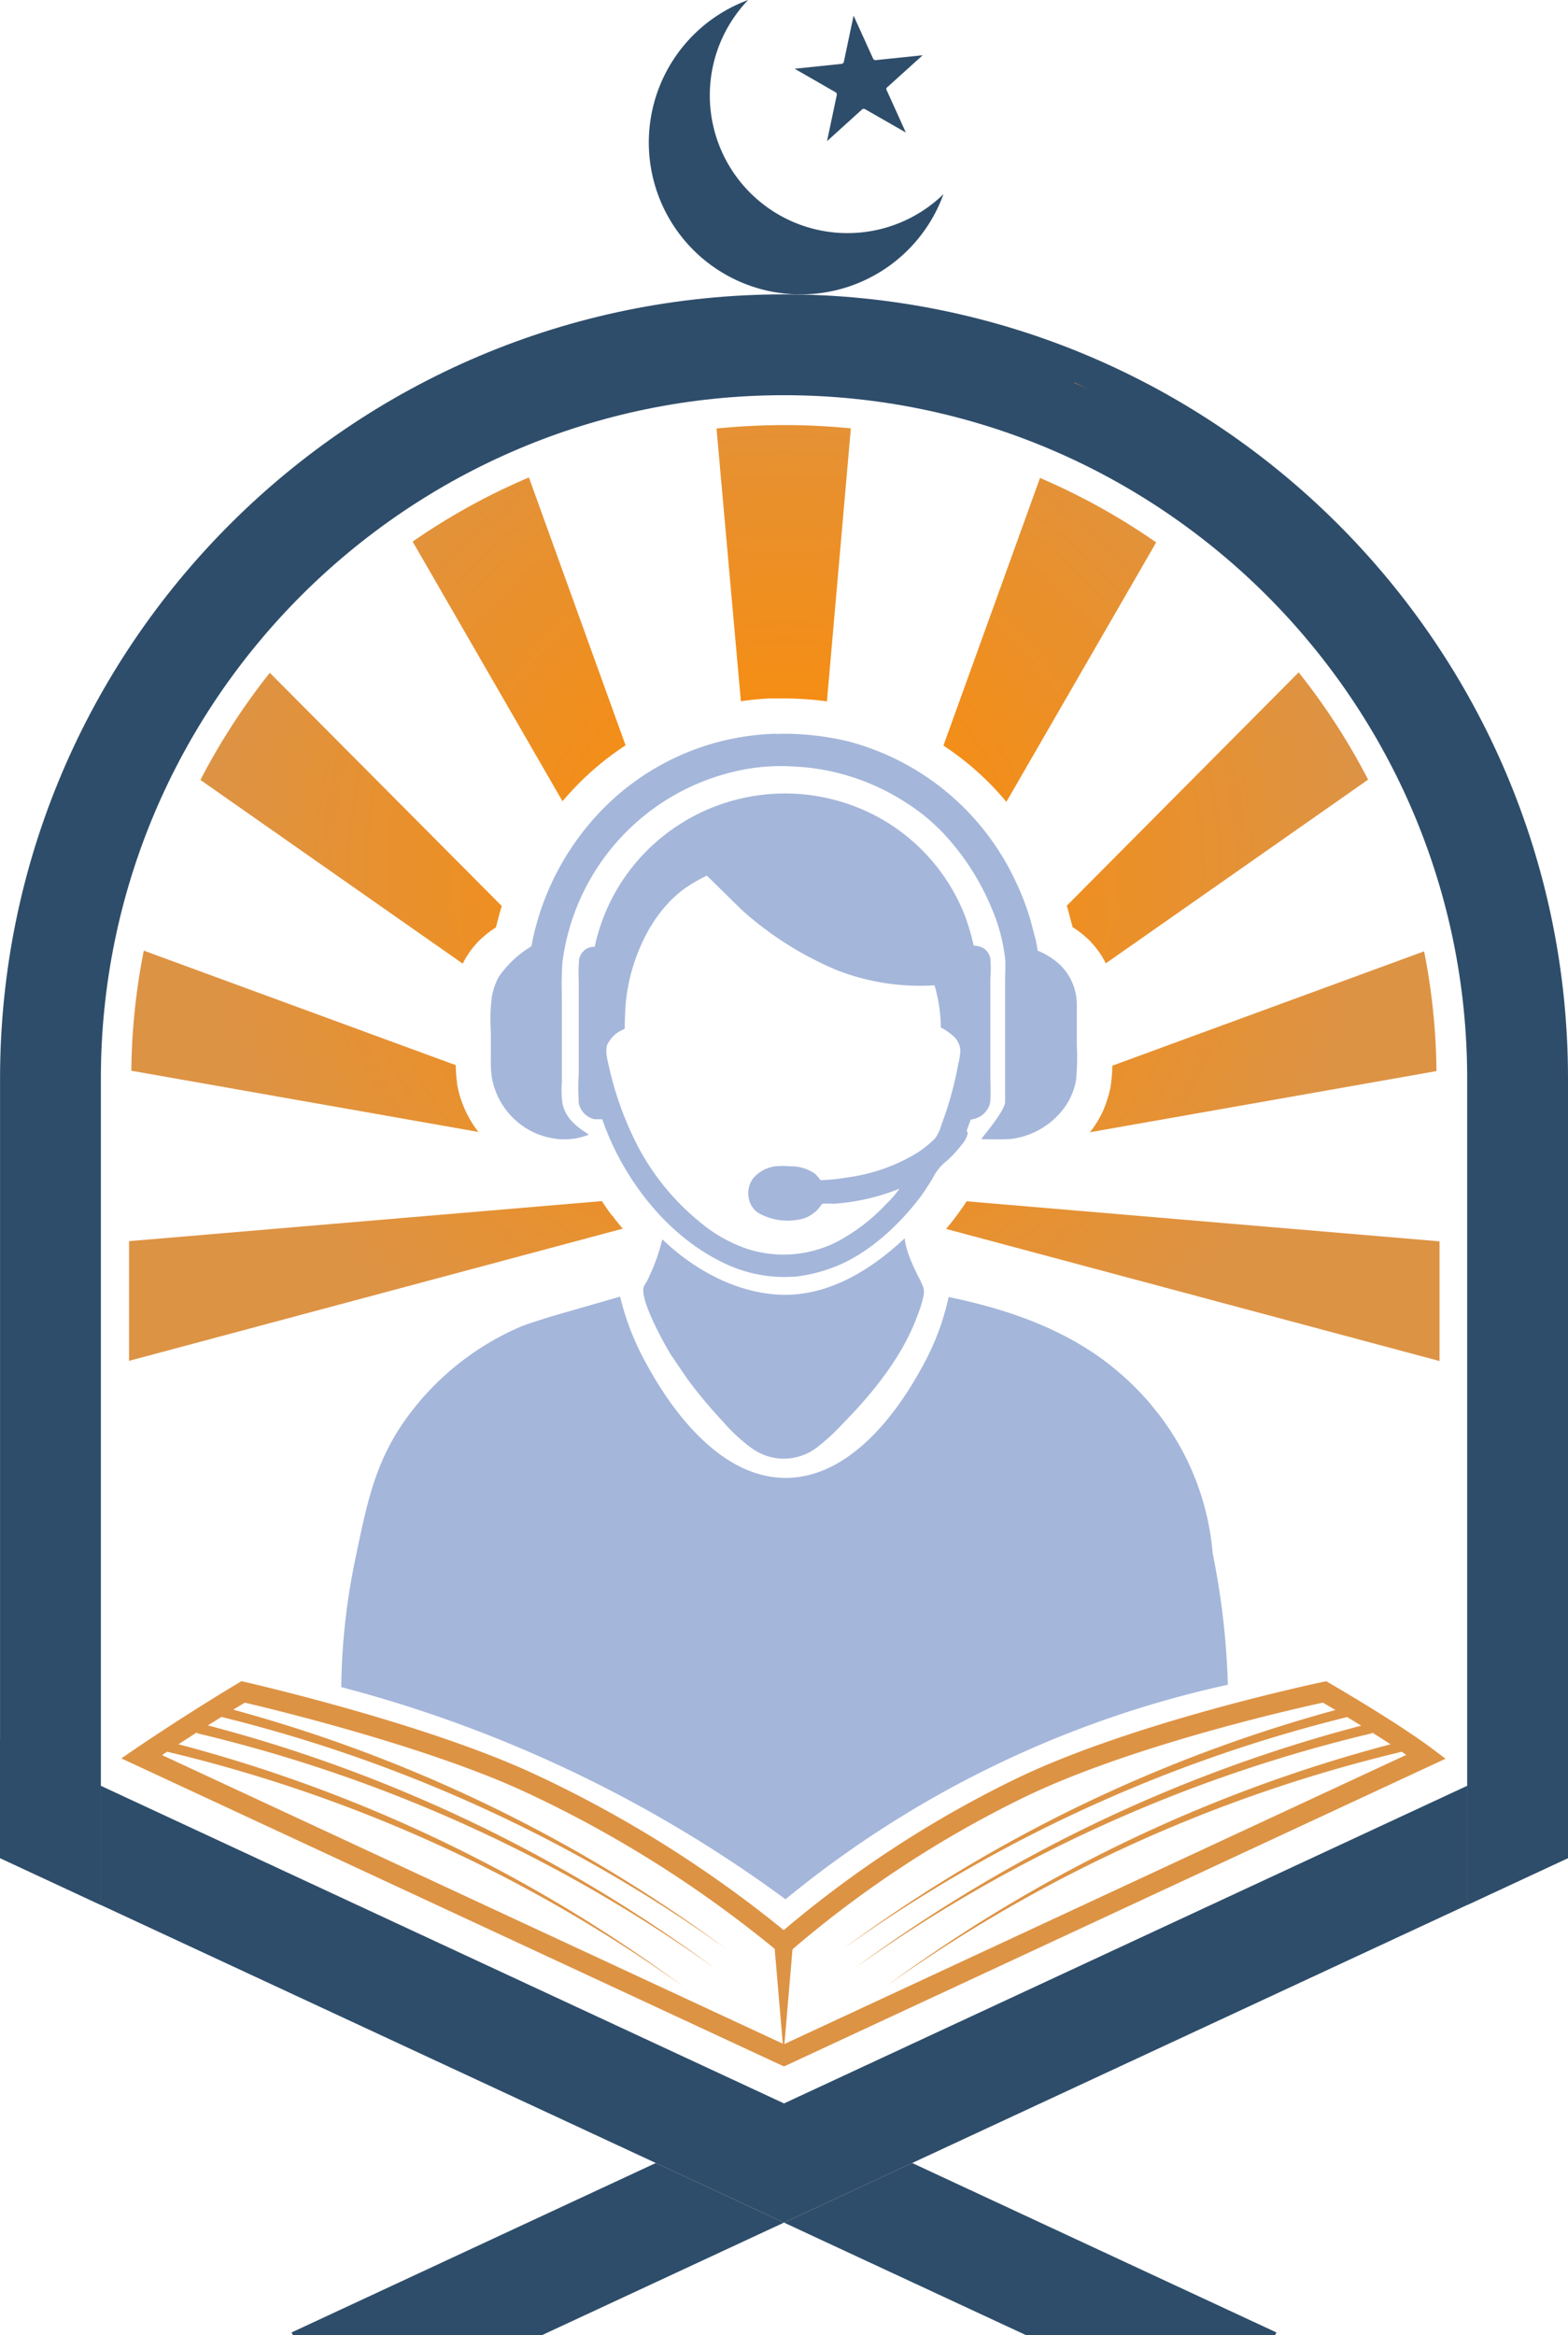
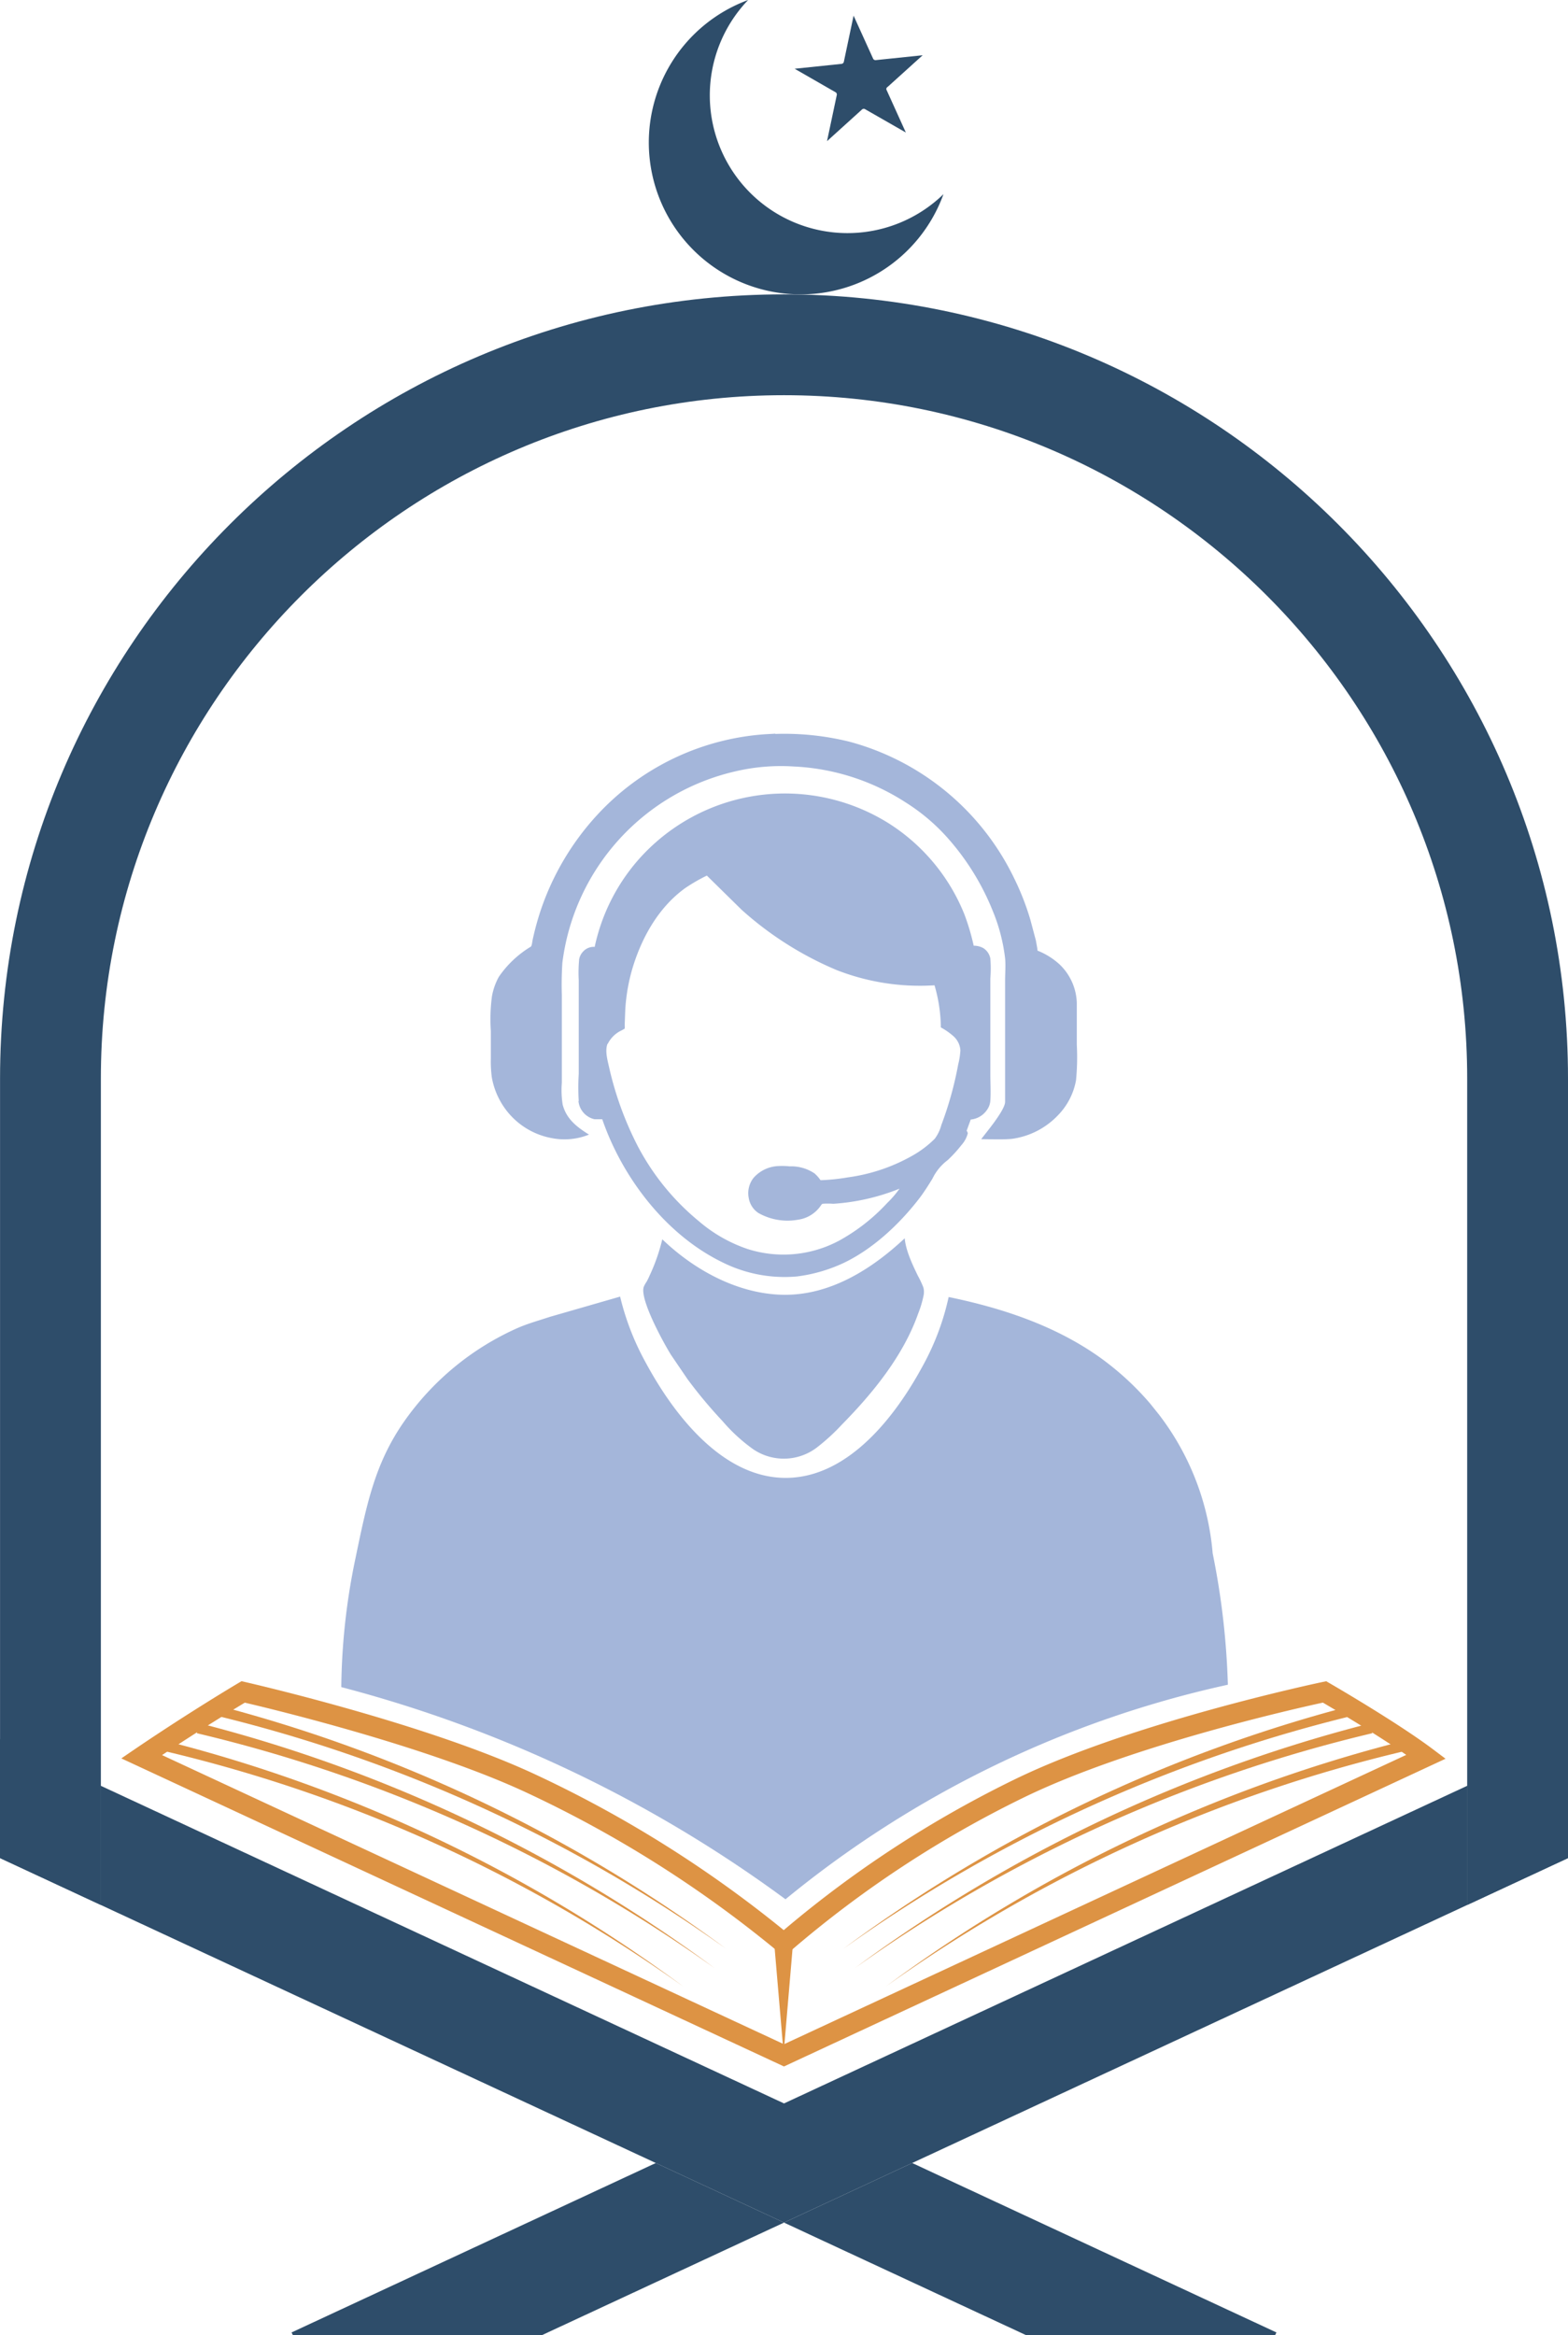
<svg xmlns="http://www.w3.org/2000/svg" id="Layer_1" data-name="Layer 1" viewBox="0 0 321.65 478.9">
  <defs>
    <style>.cls-1{fill:#2e4d6a;}.cls-2{fill:#a4b6da;}.cls-3{fill:#dd9344;}.cls-4{fill:url(#radial-gradient);}</style>
    <radialGradient id="radial-gradient" cx="256.06" cy="316.68" r="118.62" gradientTransform="matrix(1, 0, 0, -1, 0, 512)" gradientUnits="userSpaceOnUse">
      <stop offset="0" stop-color="#ff8b00" />
      <stop offset="1" stop-color="#dd9344" />
    </radialGradient>
  </defs>
  <title>site-icon</title>
  <polygon class="cls-1" points="300.97 366.24 300.97 390.68 187.12 443.6 160.83 455.82 134.53 443.6 20.68 390.68 20.68 366.24 160.83 431.38 300.97 366.24" />
  <polygon class="cls-1" points="321.65 356.62 321.65 381.06 300.97 390.68 300.97 366.24 321.65 356.62" />
  <polygon class="cls-1" points="20.68 366.24 20.68 390.68 0 381.06 0 356.62 20.68 366.24" />
  <path class="cls-1" d="M256,76.91c-88.68,0-160.81,72.14-160.81,160.81V397.61l20.68,9.61V237.72c0-77.26,62.87-140.13,140.13-140.13s140.15,62.87,140.15,140.13v169.5l20.68-9.61V237.72c0-88.67-72.15-160.81-160.83-160.81Z" transform="translate(-95.18 -16.54)" />
  <polygon class="cls-1" points="261.84 478.35 261.57 478.9 210.47 478.9 165.98 458.22 160.83 455.82 187.12 443.6 218.55 458.22 261.84 478.35" />
  <polygon class="cls-1" points="160.83 455.82 155.66 458.22 111.18 478.9 60.08 478.9 59.81 478.35 103.09 458.22 134.53 443.6 160.83 455.82" />
  <path class="cls-2" d="M280.77,270.49c-6.88,6.44-15.54,11.89-25.34,11.58-9.14-.3-17.89-5.13-24.39-11.37a38.83,38.83,0,0,1-2.44,7.09c-.25.54-.49,1.11-.79,1.63a5.17,5.17,0,0,0-.6,1.11c-.74,2.63,4.06,11.36,5.6,13.85l3.4,5a96.47,96.47,0,0,0,7.18,8.6,35.26,35.26,0,0,0,6.3,5.78,11.18,11.18,0,0,0,13.29-.54,41.93,41.93,0,0,0,4.9-4.52c6.38-6.48,12.61-14.13,15.66-22.8a21.7,21.7,0,0,0,1.12-3.79,3.66,3.66,0,0,0-.06-1.51,18.82,18.82,0,0,0-1.15-2.45c-1.09-2.26-2.45-5.11-2.68-7.62h0Z" transform="translate(-95.18 -16.54)" />
  <path class="cls-2" d="M254.24,167l-.74.05a51.68,51.68,0,0,0-35.82,16.63,54.63,54.63,0,0,0-11.59,19.57,58.2,58.2,0,0,0-1.65,6.05c-.06.29-.16,1.25-.36,1.38a21.17,21.17,0,0,0-6.59,6.22h0a13.13,13.13,0,0,0-1.39,3.94,35.63,35.63,0,0,0-.23,7.16v5.59a24.28,24.28,0,0,0,.2,3.9,15.48,15.48,0,0,0,2.43,6,15.2,15.2,0,0,0,9.86,6.46,13.48,13.48,0,0,0,7.64-.72c-2.48-1.56-4.64-3.19-5.4-6.17a19.12,19.12,0,0,1-.17-4.47v-18q-.1-3.3.11-6.59A46.18,46.18,0,0,1,246,174.74a40.89,40.89,0,0,1,12.08-1A46.13,46.13,0,0,1,281,181.13a40,40,0,0,1,8.13,6.77,51.16,51.16,0,0,1,9.67,15.39,36.54,36.54,0,0,1,2.56,9.79c.14,1.46,0,3.07,0,4.57v24.91c-.09,1.93-4.75,7.25-4.88,7.61,2.07,0,4.24.12,6.29-.07a16,16,0,0,0,9.48-4.88,13.73,13.73,0,0,0,3.66-7.15,48.55,48.55,0,0,0,.16-7.24v-8.58a11.38,11.38,0,0,0-3.53-7.92,14.78,14.78,0,0,0-4.4-2.78.12.12,0,0,1-.12-.05h0a2.73,2.73,0,0,1-.06-.5l-.29-1.6-1.13-4.24a53.68,53.68,0,0,0-3.4-8.66,52.68,52.68,0,0,0-33.72-27.85,55.66,55.66,0,0,0-15.22-1.59h0Z" transform="translate(-95.18 -16.54)" />
  <path class="cls-2" d="M213.84,242.33a4.25,4.25,0,0,0,3.3,3.75h1.58c4.14,12,13.05,23.67,24.57,29.3h0a28.52,28.52,0,0,0,15.38,2.94,31.94,31.94,0,0,0,9.47-2.72c6.08-2.87,11.54-8,15.59-13.25,1-1.3,1.88-2.71,2.73-4.09h0a10.35,10.35,0,0,1,3.1-3.78,26.28,26.28,0,0,0,2.85-3.11,5.65,5.65,0,0,0,1.3-2.42,1.33,1.33,0,0,0-.24-.51l.84-2.3a4.54,4.54,0,0,0,3.35-2,3.61,3.61,0,0,0,.67-1.85c.13-1.78,0-3.67,0-5.47l0-9.84v-9.75a24.53,24.53,0,0,0,0-4.11,3.22,3.22,0,0,0-1.41-2.12,4,4,0,0,0-2-.51,47,47,0,0,0-1.92-6.46,39.54,39.54,0,0,0-15.55-18.66,40.07,40.07,0,0,0-51.56,7.77,39.65,39.65,0,0,0-8.72,17.59,2.94,2.94,0,0,0-2.41,1,3.09,3.09,0,0,0-.79,1.62v.14a28.23,28.23,0,0,0-.07,4.11v19.16a45.47,45.47,0,0,0,0,5.6h0Zm6-11.69h0A6,6,0,0,1,222.4,228a8.4,8.4,0,0,0,.93-.51,5.89,5.89,0,0,0,0-.84l.11-2.94h0a37.44,37.44,0,0,1,1.65-9.14c1.94-6.14,5.34-12.06,10.64-15.89h0a35.7,35.7,0,0,1,4.45-2.57l7.12,7a69.19,69.19,0,0,0,19.49,12.37h0a46.89,46.89,0,0,0,20.09,3.13,31.67,31.67,0,0,1,1.3,8.64,13.54,13.54,0,0,1,2.54,1.76,4.27,4.27,0,0,1,1.47,2.94,15.66,15.66,0,0,1-.45,2.89,72.64,72.64,0,0,1-3.47,12.46,8.14,8.14,0,0,1-1.34,2.78,21.29,21.29,0,0,1-4.45,3.39A36.7,36.7,0,0,1,269.11,258a40.56,40.56,0,0,1-5.61.58,7.64,7.64,0,0,0-1.22-1.38,8.56,8.56,0,0,0-5.12-1.46,15.06,15.06,0,0,0-2.51-.05,7.17,7.17,0,0,0-4.89,2.41,5.08,5.08,0,0,0-1,4.08,4.63,4.63,0,0,0,1.95,3.1,12.1,12.1,0,0,0,8.13,1.41,6.77,6.77,0,0,0,4.78-3,.9.9,0,0,1,.28-.27,13.47,13.47,0,0,1,2.2,0,43.89,43.89,0,0,0,13.6-3.1,20.63,20.63,0,0,1-2.52,2.93,38.94,38.94,0,0,1-9.78,7.68,24.21,24.21,0,0,1-18.87,1.76,30.12,30.12,0,0,1-10-5.71,50,50,0,0,1-12.46-15.26,67.86,67.86,0,0,1-5.86-15.93c-.33-1.56-1-3.64-.41-5.18h0Z" transform="translate(-95.18 -16.54)" />
  <path class="cls-2" d="M222.4,282.45,208,286.6c-2.2.73-4.46,1.35-6.59,2.27h0A56.31,56.31,0,0,0,178.13,308c-6.1,8.69-7.76,17.2-10.09,28.4a134.48,134.48,0,0,0-2.85,26.14,268.24,268.24,0,0,1,91.12,43.51,215.74,215.74,0,0,1,90.75-44c-.11-3.65-.35-7.53-.77-11.61-.57-5.54-1.4-10.67-2.35-15.34h0a54.15,54.15,0,0,0-11-28.43l-1.81-2.26a58.23,58.23,0,0,0-11.06-10c-9.06-6.22-19.61-9.67-30.29-11.87a52.3,52.3,0,0,1-5.12,13.77c-2.48,4.56-12.61,23.16-28.11,23.32-16.08.17-26.75-19.63-29.24-24.25a53.73,53.73,0,0,1-4.91-12.87Z" transform="translate(-95.18 -16.54)" />
  <path class="cls-3" d="M256,440.34,120.07,377.16l3-2.05c11.43-7.74,20.85-13.3,20.94-13.36l.71-.42.8.18c.36.09,36.73,8.36,59.32,18.87a244.48,244.48,0,0,1,51.11,32,226.78,226.78,0,0,1,47.43-30.94c24.23-11.78,62.69-19.86,63.07-19.94l.78-.16.68.39c.56.32,13.79,8,21.05,13.43l2.75,2.07L256,440.34ZM128.46,376.5,256,435.78l127.65-59.34c-6.21-4.3-14.66-9.29-17.1-10.72-5.53,1.2-39.46,8.81-61.34,19.45a223.1,223.1,0,0,0-47.86,31.48L256,417.79l-1.35-1.11a240.11,240.11,0,0,0-51.56-32.55c-20.35-9.47-52.25-17.13-57.69-18.4-2.12,1.27-8.8,5.32-17,10.77Z" transform="translate(-95.18 -16.54)" />
  <path class="cls-3" d="M374.36,368a303.08,303.08,0,0,0-106.18,48.2,304.26,304.26,0,0,1,105.68-50.21l.5,2Z" transform="translate(-95.18 -16.54)" />
  <path class="cls-3" d="M376.67,372a303.13,303.13,0,0,0-106.17,48.2,304.35,304.35,0,0,1,105.68-50.21l.49,2Z" transform="translate(-95.18 -16.54)" />
  <path class="cls-3" d="M383.11,375.71a303,303,0,0,0-106.17,48.2A304.17,304.17,0,0,1,382.62,373.7l.49,2Z" transform="translate(-95.18 -16.54)" />
  <path class="cls-3" d="M138.37,365.94a304.17,304.17,0,0,1,105.68,50.21A303,303,0,0,0,137.88,368Z" transform="translate(-95.18 -16.54)" />
  <path class="cls-3" d="M136.06,369.94a304.35,304.35,0,0,1,105.68,50.21A303.3,303.3,0,0,0,135.57,372l.49-2Z" transform="translate(-95.18 -16.54)" />
-   <path class="cls-3" d="M129.62,373.7A304.17,304.17,0,0,1,235.3,423.91a303.12,303.12,0,0,0-106.17-48.2l.49-2Z" transform="translate(-95.18 -16.54)" />
+   <path class="cls-3" d="M129.62,373.7A304.17,304.17,0,0,1,235.3,423.91a303.12,303.12,0,0,0-106.17-48.2l.49-2" transform="translate(-95.18 -16.54)" />
  <polygon class="cls-3" points="162.81 396.92 160.75 421.17 158.68 396.92 162.81 396.92" />
-   <path class="cls-4" d="M269.71,104.48l-4.9,55.9a66.86,66.86,0,0,0-8.84-.6c-.66,0-1.32,0-2,0l-.81,0a55.84,55.84,0,0,0-6,.58l-5-55.94c4.57-.45,9.2-.7,13.9-.7a134.18,134.18,0,0,1,13.71.68Zm19.5,164.08,101.27,27.11V271.12l-97-8.21c-.68,1-1.36,2-2.11,3s-1.4,1.82-2.15,2.69ZM315.58,95l0,.1c1,.43,2.11.87,3.14,1.34L315.58,95Zm-7.06,19.56-19.81,54.89a59,59,0,0,1,6.91,5.31,57.89,57.89,0,0,1,6,6.23l30.73-53.21a134.19,134.19,0,0,0-23.82-13.22Zm53,39.93L314,202.3v0c.1.27.18.54.26.81l.95,3.58a18.5,18.5,0,0,1,2.51,1.86l.49.43a18,18,0,0,1,3.81,5.13l53.81-37.68a134.1,134.1,0,0,0-14.25-22Zm-225.23,22,53.81,37.68a18,18,0,0,1,3.8-5.13l.5-.43a17.81,17.81,0,0,1,2.5-1.86l.95-3.58c.09-.27.17-.54.27-.81v0l-47.59-47.84a135.43,135.43,0,0,0-14.25,22Zm251.06,35.14-64,23.47a29.54,29.54,0,0,1-.32,4.09,19.05,19.05,0,0,1-.68,2.75,20.08,20.08,0,0,1-3.6,6.81l71.1-12.54a131.92,131.92,0,0,0-2.54-24.58ZM203.7,114.45a131.85,131.85,0,0,0-23.87,13.17l30.73,53.23q.87-1,1.8-2a55.16,55.16,0,0,1,4.22-4.16,58.5,58.5,0,0,1,6.93-5.29l-19.82-54.91ZM192.49,247.57a23.12,23.12,0,0,1-2.8-5.71,22,22,0,0,1-.76-3.08l0-.31a24.16,24.16,0,0,1-.25-3.48l-64-23.49a132.37,132.37,0,0,0-2.56,24.63l71.2,12.55c-.27-.35-.56-.74-.81-1.11Zm28.27,18.3c-.75-.95-1.43-1.94-2.11-3l-97,8.21v24.55l101.28-27.11c-.75-.87-1.47-1.76-2.15-2.69Z" transform="translate(-95.18 -16.54)" />
  <path class="cls-1" d="M288.71,56.38a31.15,31.15,0,1,1-40.06-39.84,28.25,28.25,0,0,0,40.06,39.83Z" transform="translate(-95.18 -16.54)" />
  <path class="cls-1" d="M277,34.89l4,8.83-8.42-4.82A.53.53,0,0,0,272,39l-7.17,6.49,2-9.45a.52.52,0,0,0-.25-.58l-8.39-4.82,9.61-1a.54.54,0,0,0,.48-.42l2-9.47,4,8.81a.53.53,0,0,0,.55.31l9.62-1-7.18,6.49A.52.52,0,0,0,277,34.89Z" transform="translate(-95.18 -16.54)" />
</svg>